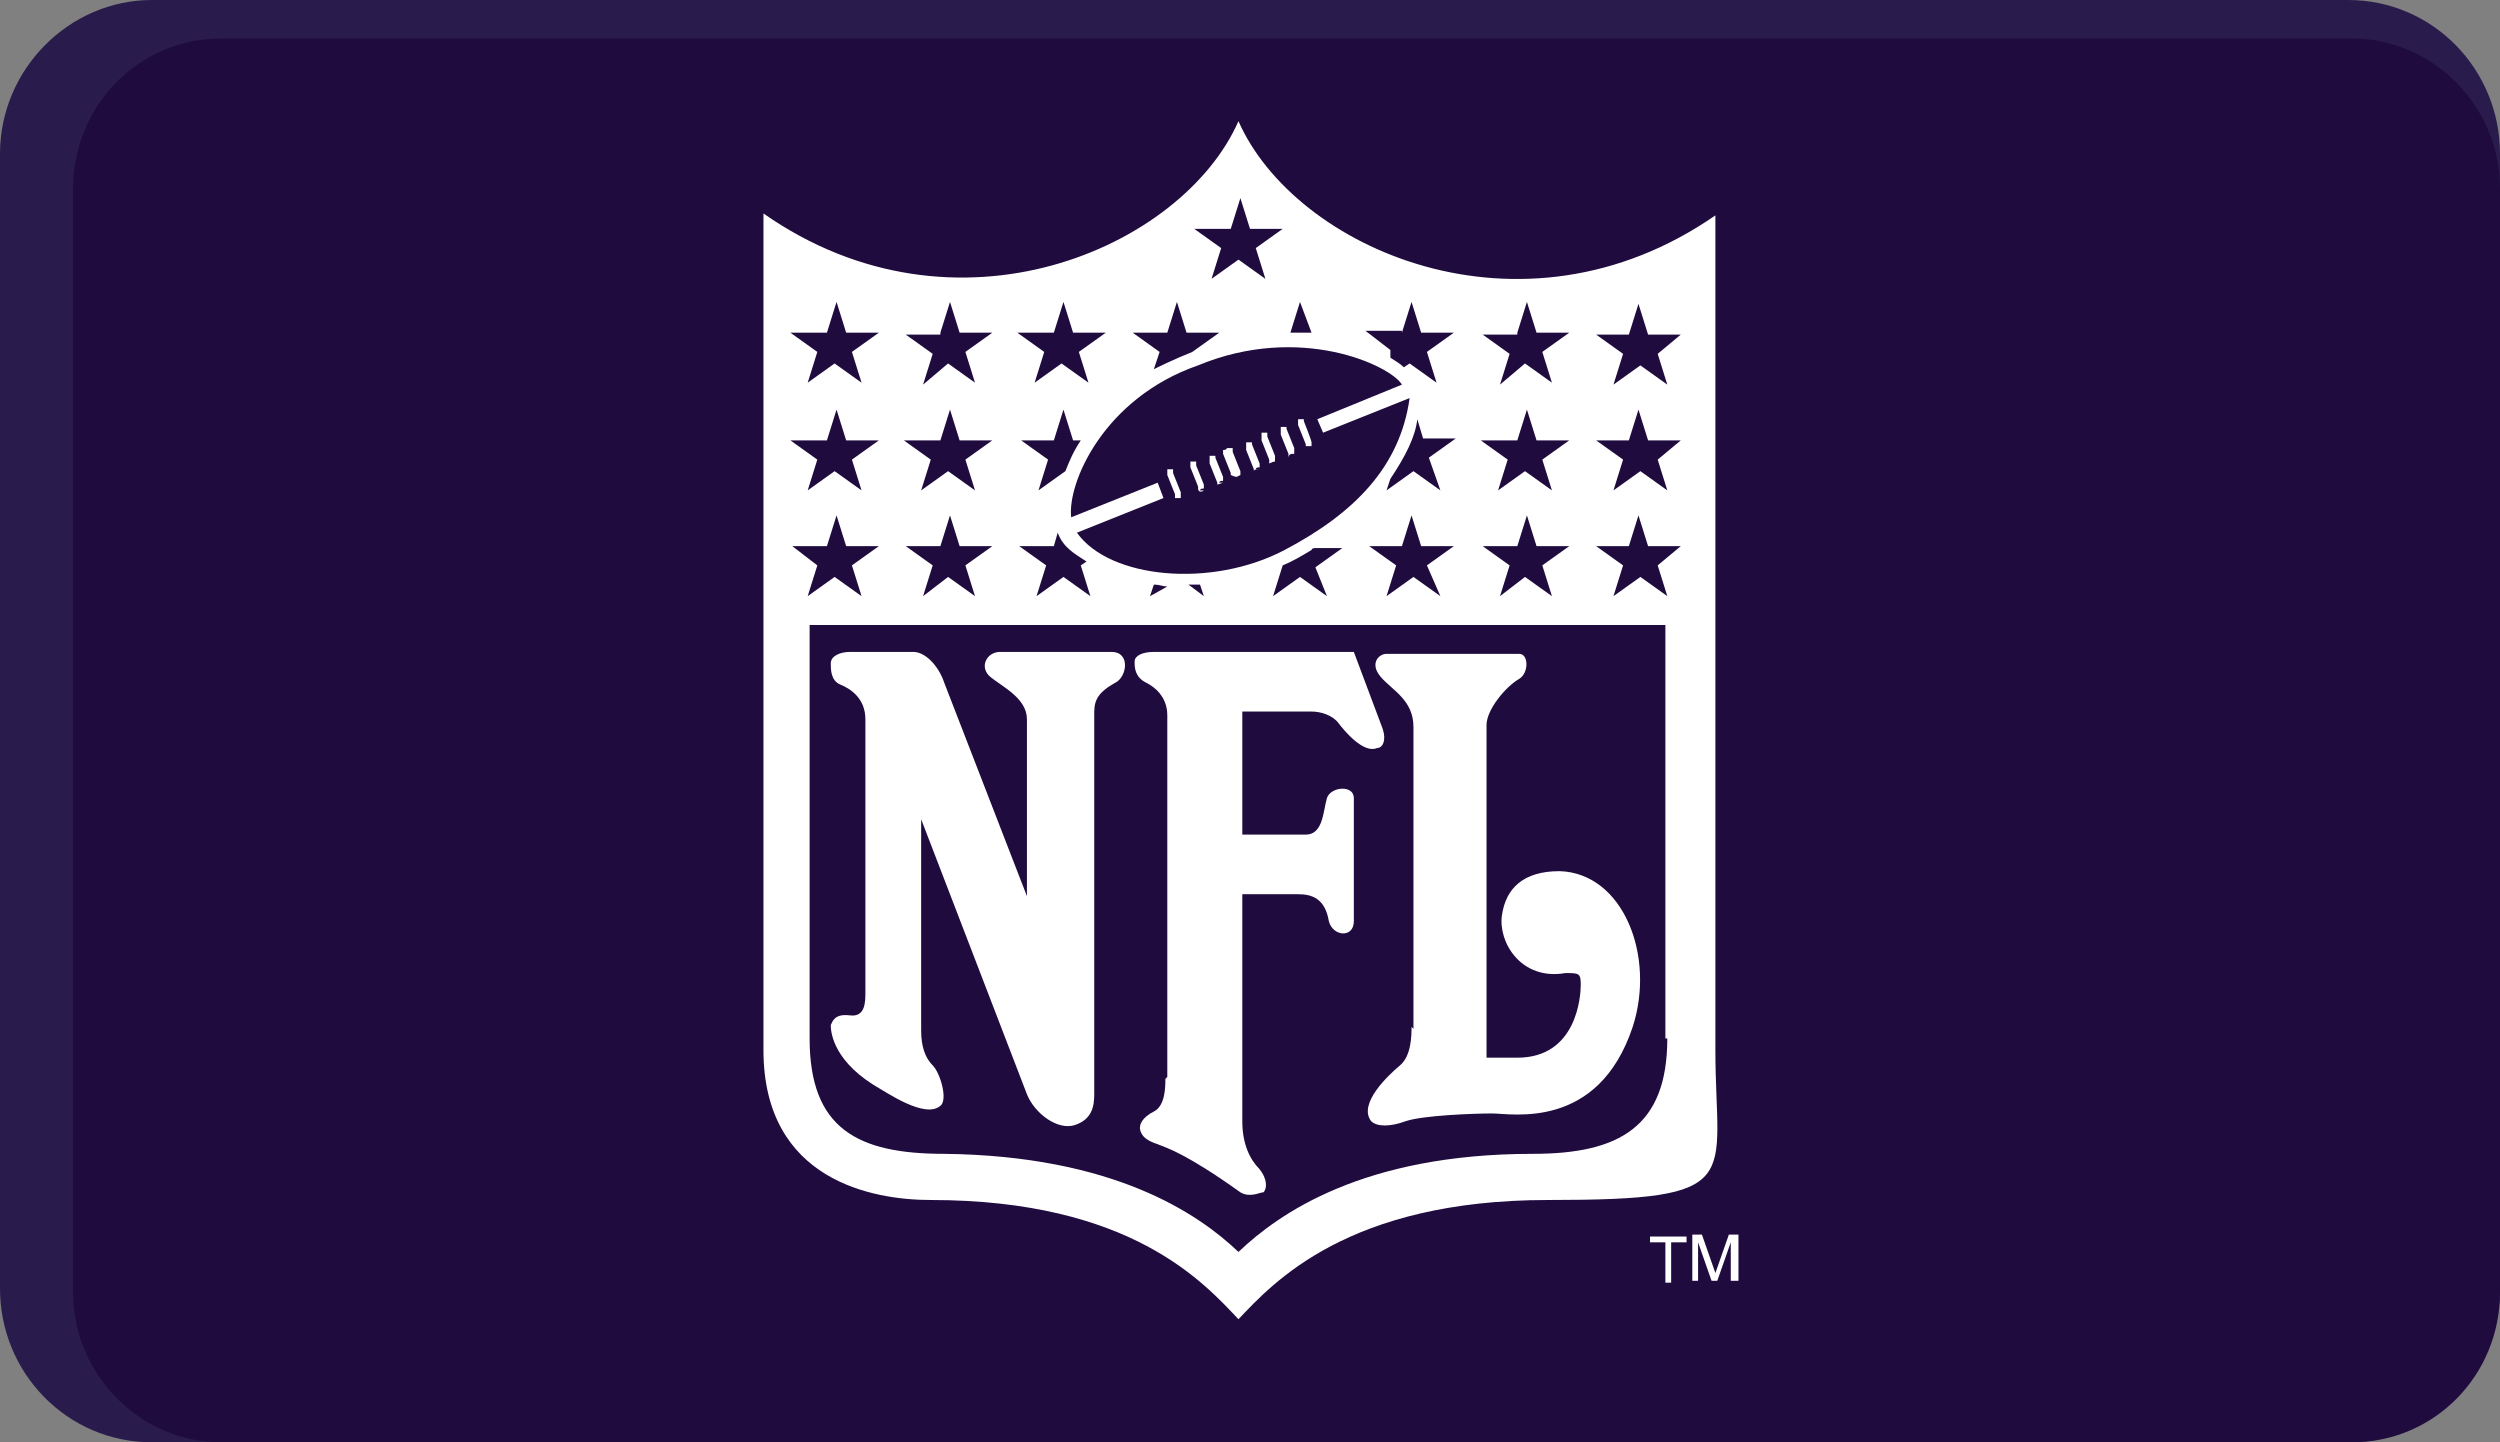
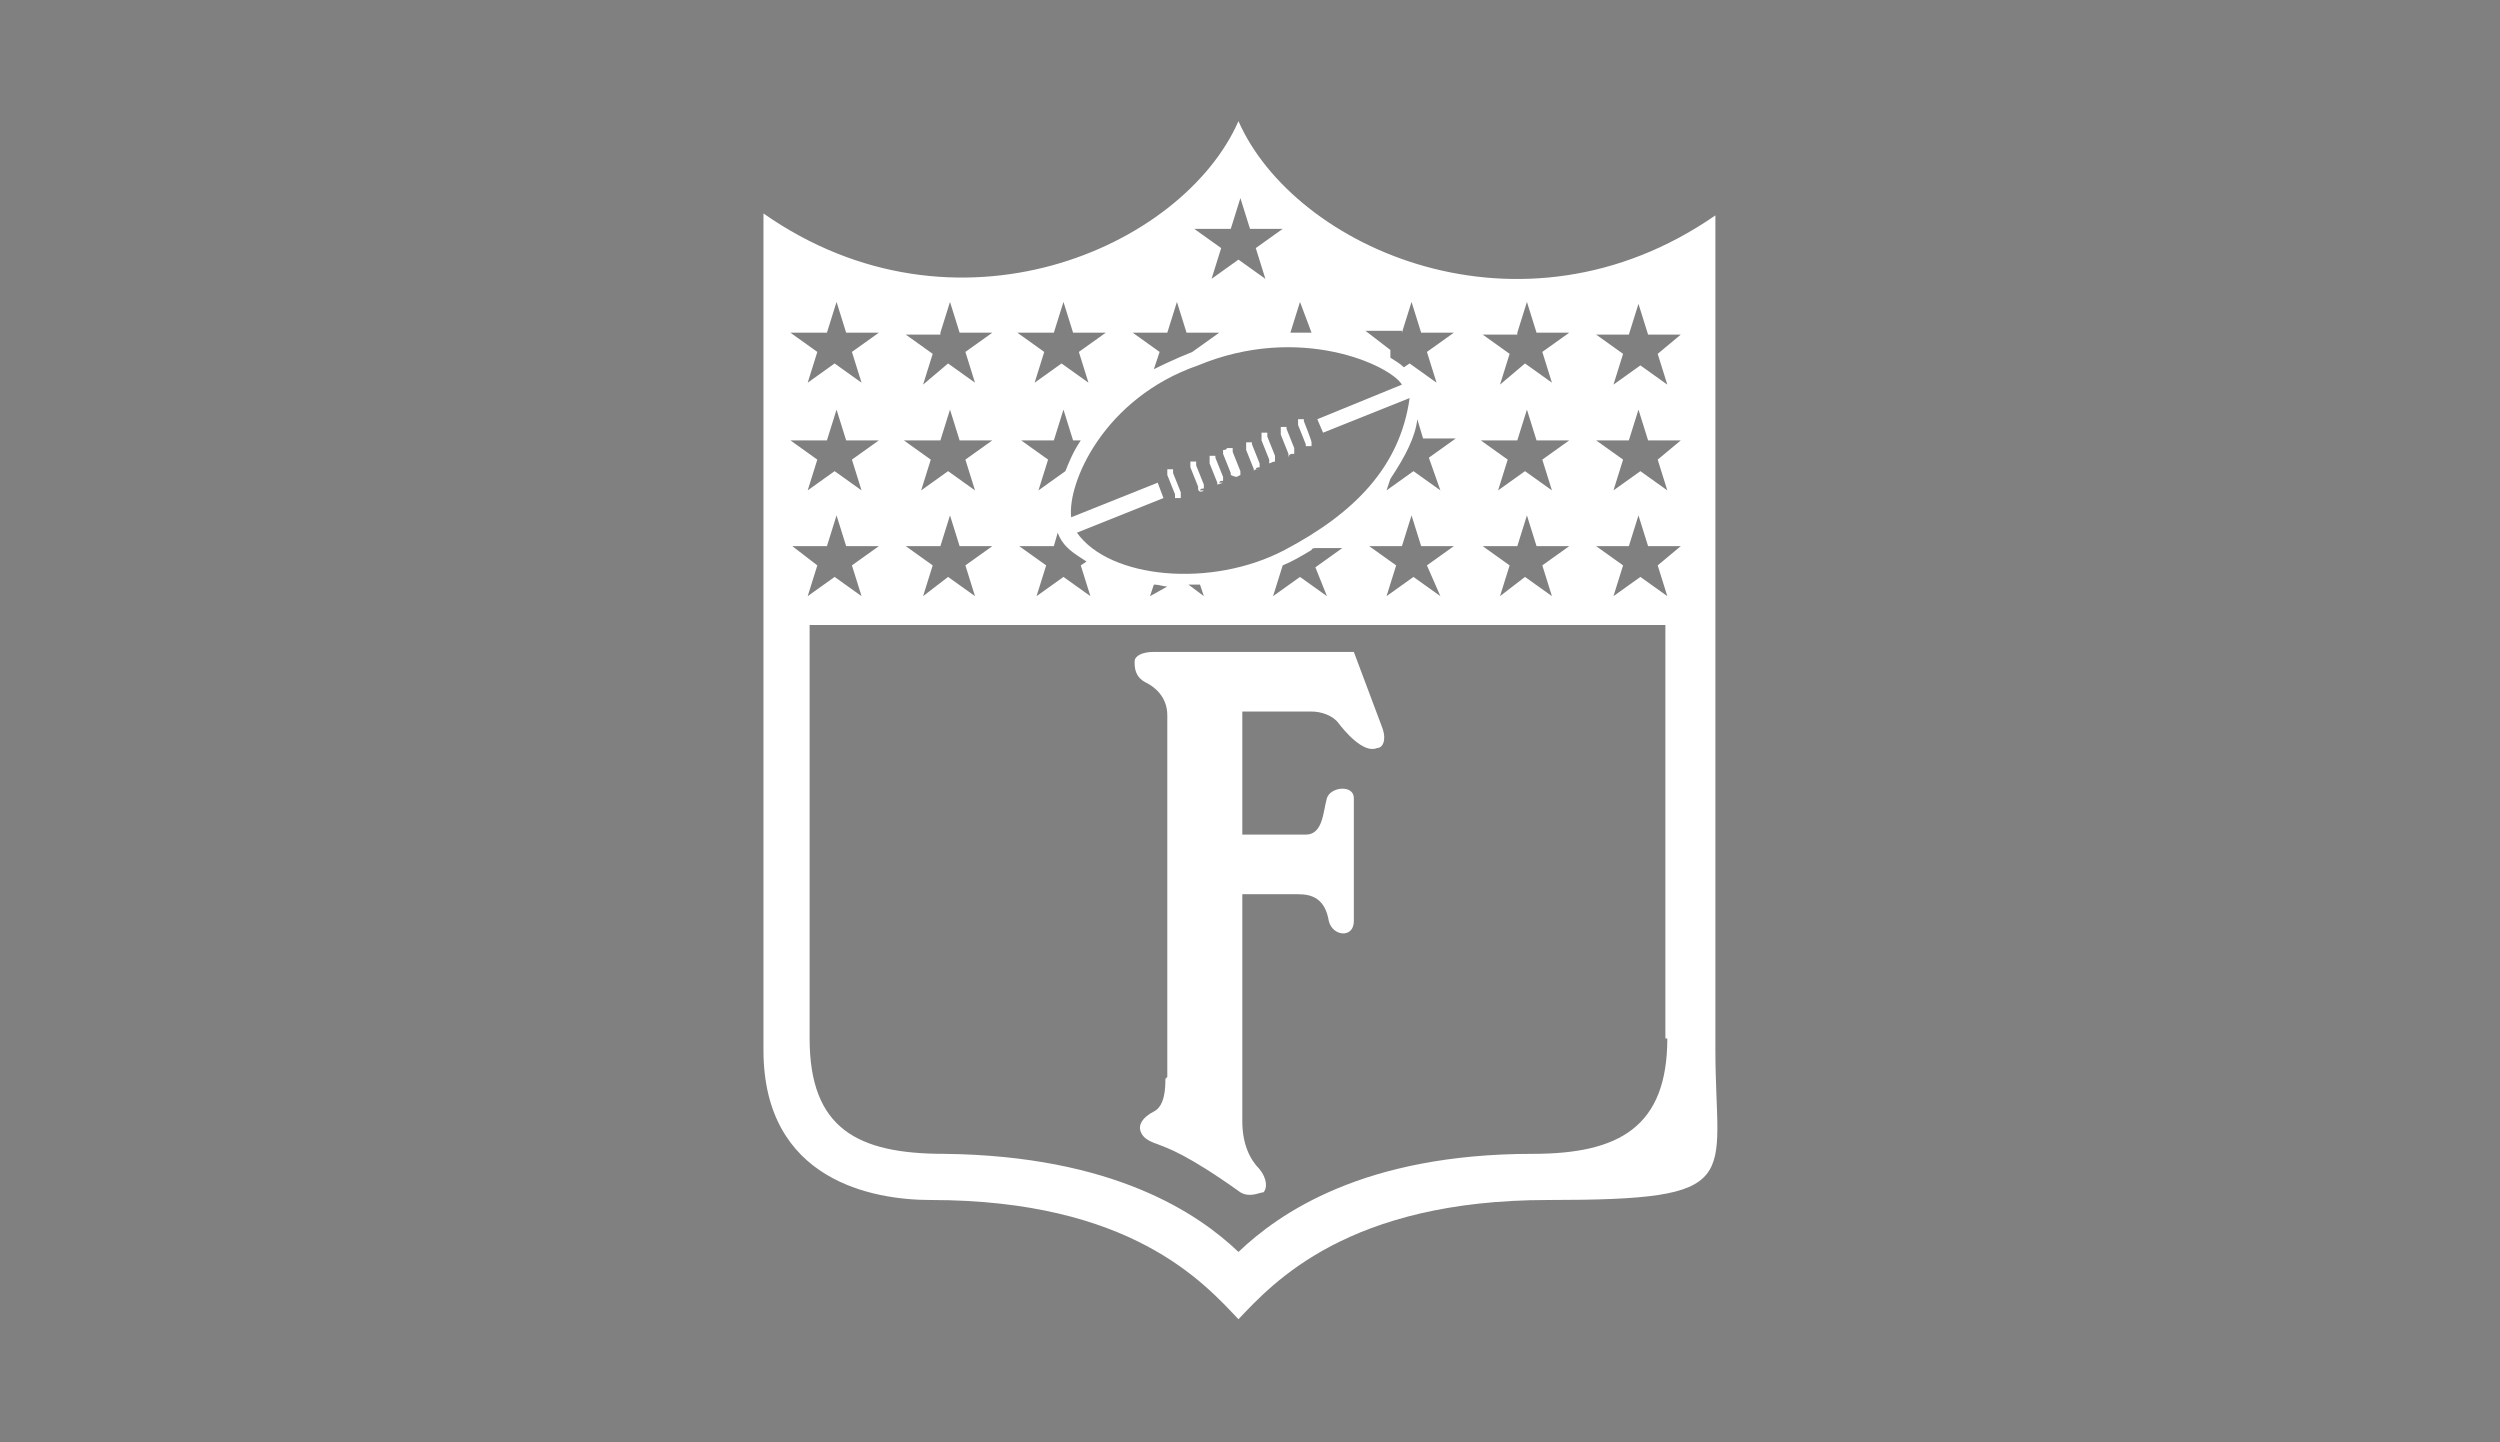
<svg xmlns="http://www.w3.org/2000/svg" id="Layer_1" data-name="Layer 1" version="1.1" viewBox="0 0 130 75">
  <rect x="0" y="0" width="130" height="75" fill="#808080" stroke="none" />
  <defs>
    <style>
      .cls-1 {
        fill: #291c4c;
      }

      .cls-1, .cls-2, .cls-3 {
        stroke-width: 0px;
      }

      .cls-2 {
        fill: #200b3f;
      }

      .cls-3 {
        fill: #fff;
        fill-rule: evenodd;
      }
    </style>
  </defs>
  <g>
-     <path class="cls-1" d="M7.9,75c-4.4,0-7.9-3.6-7.9-8V8C0,3.6,3.6,0,7.9,0h114.2c4.4,0,7.9,3.6,7.9,8v59c0,4.4-3.6,8-7.9,8,0,0-114.2,0-114.2,0Z" />
-     <path class="cls-2" d="M11.5,75c-4.2,0-7.7-3.5-7.7-7.8V9.8c0-4.3,3.4-7.8,7.7-7.8h110.8c4.2,0,7.7,3.5,7.7,7.8v57.4c0,4.3-3.4,7.8-7.7,7.8,0,0-110.8,0-110.8,0Z" />
-   </g>
+     </g>
  <g>
    <path class="cls-3" d="M60.6,56.1c0,.4,0,1.4-.6,1.7s-.8.7-.7,1,.3.5.9.7c.5.2,1.5.5,4.3,2.5.5.3,1,0,1.2,0,.2-.2.2-.7-.2-1.2-.5-.5-.9-1.3-.9-2.5v-11.8h2.9c.7,0,1.4.2,1.6,1.4.2.8,1.3.9,1.3,0v-6.4c0-.7-1.2-.6-1.4,0-.2.7-.2,1.9-1.1,1.9h-3.3v-6.4h3.6c.5,0,1.1.2,1.4.6.3.4,1.3,1.6,2,1.3.3,0,.5-.4.3-1l-1.5-4h-10.4c-.6,0-1,.2-1,.5,0,.3,0,.8.6,1.1.4.2,1.1.7,1.1,1.7v18.8h0Z" />
-     <path class="cls-3" d="M73.4,53.4c0,.4,0,1.5-.6,2s-2.2,2-1.5,2.9c.3.3,1,.3,1.8,0,.9-.3,3.5-.4,4.5-.4s5.5.9,7.3-4.5c1.2-3.7-.5-8-3.8-8.1-1.9,0-2.8.9-3,2.3-.2,1.4,1,3.4,3.3,3,.7,0,.8,0,.8.6s-.2,3.8-3.3,3.8h-1.6v-17.3c0-.8,1-2,1.7-2.4.5-.3.5-1.3,0-1.3h-6.9c-.4,0-.9.5-.3,1.2s1.7,1.2,1.7,2.6v15.7h0ZM85.8,64.3h1.9v.3h-.8v2.1h-.3v-2.1h-.8s0-.3,0-.3ZM90,66.6v-2h0l-.7,2h-.3l-.7-2h0v2h-.3v-2.4h.5l.7,2h0l.7-2h.5v2.4h-.4ZM44.2,33.9c-.5,0-1,.2-1,.6,0,.3,0,.9.5,1.1.5.2,1.3.7,1.3,1.8v14.2c0,.5,0,1.3-.8,1.2s-.9.3-1,.5c0,.2,0,1.7,2.2,3.1.7.4,2.7,1.8,3.5,1.1.4-.3,0-1.7-.4-2.1-.4-.4-.6-1-.6-1.8v-11l5.5,14.3c.4,1,1.6,1.9,2.5,1.6.9-.3,1-1,1-1.6v-19.7c0-.6,0-1.1,1.1-1.7.6-.3.8-1.6-.2-1.6h-5.8c-.7,0-1.1.8-.5,1.3s1.9,1.1,1.9,2.2v9.2l-4.3-11.1c-.3-.9-1-1.6-1.6-1.6h-3.3Z" />
    <path class="cls-3" d="M61.4,25.9c0,0,0-.1,0-.1v-.2l-.4-1s0-.1,0-.1c0,0,0,0,0-.1h-.3c0,0,0,.1,0,.1v.2l.4,1s0,.1,0,.1c0,0,0,0,0,.1h.3ZM62.4,25.5c0,0,0-.1.2-.1v-.2h0l-.4-1s0-.1,0-.1c0,0,0,0,0-.1h-.3c0,0,0,.1,0,.1v.2h0l.4,1c0,.1,0,.1,0,.1,0,.2.2.2.3.1h0ZM63.4,25.1h0q0-.1.2-.1h0v-.2l-.4-1c0-.1,0-.1,0-.1h-.3s0,0,0,.1c0,0,0,.1,0,.1h0v.2h0l.4,1c0,.1,0,.1,0,.1q0,0,.3-.1h0ZM64.3,24.8q0,0,0,0t.2-.1h0v-.2l-.4-1s0-.1,0-.1c0,0,0,0,0-.1h-.3c0,0,0,.1-.2.1v.2h0l.4,1c0,.1,0,.1,0,.1.2.1.3.1.4.1h0ZM65.3,24.4s0-.1,0,0q0-.1.2-.1h0v-.2l-.4-1c0-.1,0-.1,0-.1h-.3s0,0,0,.1c0,0,0,.1,0,.1h0v.2h0l.4,1c0,.1,0,.1,0,.1,0-.1.2-.1.3-.1h0ZM66.3,24c0,0,0-.1,0-.1v-.2l-.4-1s0-.1,0-.1c0,0,0,0,0-.1h-.3s0,0,0,.1c0,0,0,.1,0,.1h0v.2l.4,1s0,.1,0,.1c0,0,0,0,0,.1h0q.2-.1.3-.1h0ZM67.3,23.6c0,0,0-.1,0-.1v-.2l-.4-1c0-.1,0-.1,0-.1h-.3s0,0,0,.1c0,0,0,.1,0,.1h0v.2h0l.4,1s0,.1,0,.1c0,0,0,0,0,.1h0s0-.2.2-.2h0ZM68.2,23.2q.1,0,0,0h0v-.2h0c0-.1-.4-1.1-.4-1.1,0-.1,0-.1,0-.1h-.3c0,0,0,.1,0,.1v.2l.4,1s0,.1,0,.1c0,0,0,0,0,.1h0s0,0,0-.1h0Z" />
    <path class="cls-3" d="M64.4,6.3c-2.9,6.6-14.7,11.8-24.7,4.8v43.5c0,6.8,5.7,7.8,8.7,7.8,10.4,0,14.2,4.3,16,6.2,1.8-1.9,5.7-6.2,16.1-6.2s8.7-1,8.7-7.8V11.2c-10.1,7-21.9,1.7-24.8-4.9ZM78.9,17.3l.5-1.6.5,1.6h1.7l-1.4,1,.5,1.6-1.4-1-1.3,1.1.5-1.6-1.4-1h1.8ZM78.9,22.9l.5-1.6.5,1.6h1.7l-1.4,1,.5,1.6-1.4-1-1.4,1,.5-1.6-1.4-1h1.9ZM78.9,28.4l.5-1.6.5,1.6h1.7l-1.4,1,.5,1.6-1.4-1-1.3,1,.5-1.6-1.4-1h1.8ZM74.9,31l-1.4-1-1.4,1,.5-1.6-1.4-1h1.7l.5-1.6.5,1.6h1.7l-1.4,1,.7,1.6ZM74.9,25.5l-1.4-1-1.4,1,.2-.6c.8-1.2,1.3-2.2,1.4-3.1l.3,1h1.7l-1.4,1,.6,1.7ZM72.9,17.3l.5-1.6.5,1.6h1.7l-1.4,1,.5,1.6-1.4-1-.3.2c-.2-.2-.4-.3-.7-.5v-.4c0,0-1.3-1-1.3-1h1.9ZM67.6,15.7l.6,1.6h-1.1l.5-1.6ZM64,11.9l.5-1.6.5,1.6h1.7l-1.4,1,.5,1.6-1.4-1-1.4,1,.5-1.6-1.4-1h1.9ZM60.7,17.3l.5-1.6.5,1.6h1.7l-1.4,1c-1,.4-1.8.8-2,.9l.3-.9-1.4-1h1.8ZM62.3,19c5.3-2.2,10,0,10.6,1l-4.4,1.8.3.7,4.5-1.8c-.5,3.6-2.9,6-6.5,7.9-3.8,2-9.1,1.5-10.8-.9l4.5-1.8-.3-.8-4.5,1.8c-.2-1.8,1.7-6.2,6.6-7.9h0ZM69,31l-1.4-1-1.4,1,.5-1.6h0c.5-.2,1-.5,1.5-.8,0,0,0-.1.2-.1h1.4l-1.4,1,.6,1.5ZM62.6,31l-.8-.6h.6l.2.6ZM60.7,30.5l-.9.5.2-.6c.3,0,.5.1.7.1h0ZM53.1,22.9h1.7l.5-1.6.5,1.6h.4c-.4.6-.6,1.1-.8,1.6l-1.4,1,.5-1.6-1.4-1ZM54.8,17.3l.5-1.6.5,1.6h1.7l-1.4,1,.5,1.6-1.4-1-1.4,1,.5-1.6-1.4-1h1.9ZM54.8,28.4l.2-.7c.3.8.9,1.1,1.5,1.5l-.3.2.5,1.6-1.4-1-1.4,1,.5-1.6-1.4-1h1.8ZM48.9,17.3l.5-1.6.5,1.6h1.7l-1.4,1,.5,1.6-1.4-1-1.3,1.1.5-1.6-1.4-1h1.8ZM48.9,22.9l.5-1.6.5,1.6h1.7l-1.4,1,.5,1.6-1.4-1-1.4,1,.5-1.6-1.4-1h1.9ZM48.9,28.4l.5-1.6.5,1.6h1.7l-1.4,1,.5,1.6-1.4-1-1.3,1,.5-1.6-1.4-1h1.8ZM43,17.3l.5-1.6.5,1.6h1.7l-1.4,1,.5,1.6-1.4-1-1.4,1,.5-1.6-1.4-1h1.9ZM43,22.9l.5-1.6.5,1.6h1.7l-1.4,1,.5,1.6-1.4-1-1.4,1,.5-1.6-1.4-1h1.9ZM41.2,28.4h1.8l.5-1.6.5,1.6h1.7l-1.4,1,.5,1.6-1.4-1-1.4,1,.5-1.6-1.3-1ZM86.7,54c0,4.6-2.5,6-7,6-8.8,0-13.2,3.1-15.3,5.1-2.1-2-6.5-5-15.3-5.1-4.5,0-7-1.3-7-6v-21.5h44.5v21.5h.1ZM86.2,29.4l.5,1.6-1.4-1-1.4,1,.5-1.6-1.4-1h1.7l.5-1.6.5,1.6h1.7l-1.2,1ZM86.2,23.9l.5,1.6-1.4-1-1.4,1,.5-1.6-1.4-1h1.7l.5-1.6.5,1.6h1.7l-1.2,1ZM86.2,18.4l.5,1.6-1.4-1-1.4,1,.5-1.6-1.4-1h1.7l.5-1.6.5,1.6h1.7l-1.2,1Z" />
  </g>
</svg>